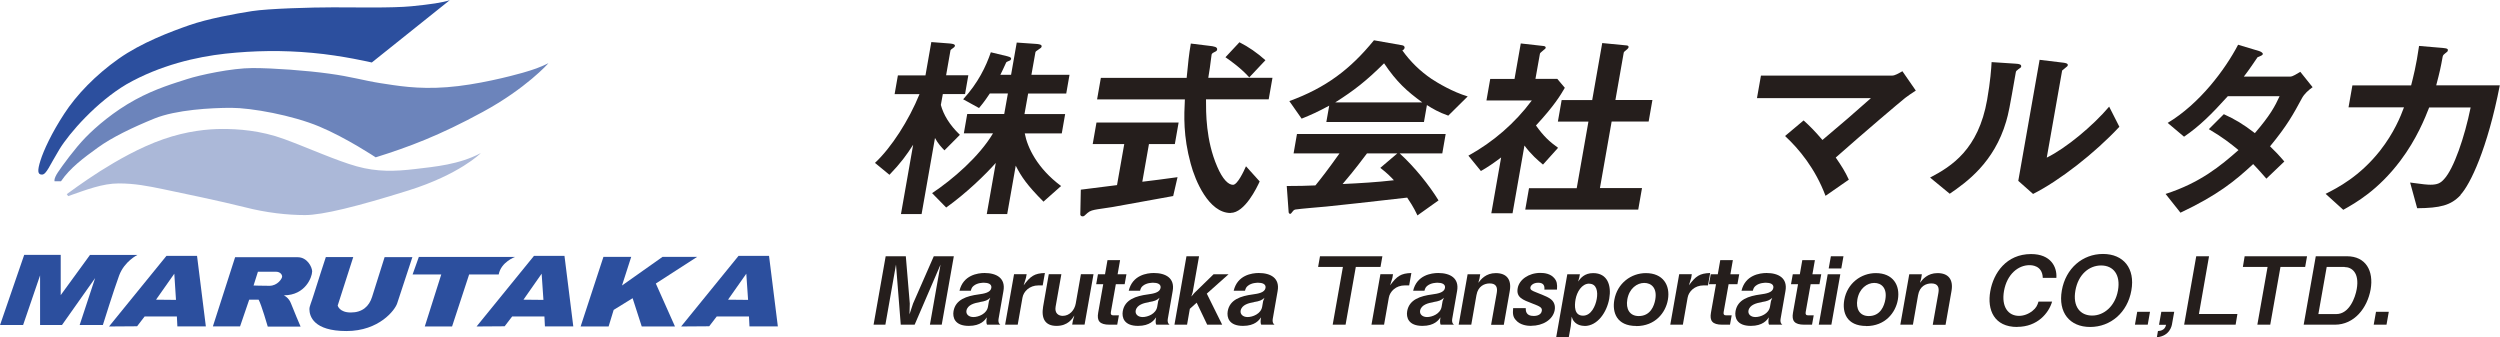
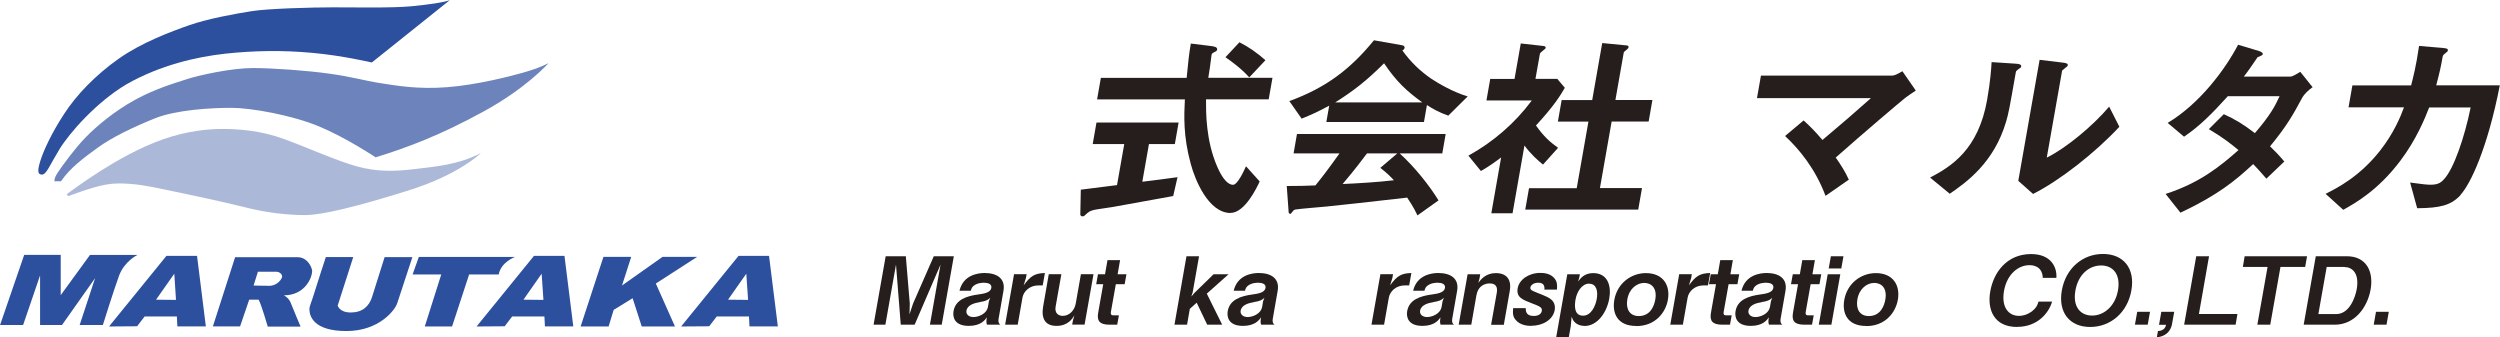
<svg xmlns="http://www.w3.org/2000/svg" height="34" viewBox="0 0 252.01 34" width="252.01">
  <path d="m45.36 0-7.88 6.3s-2.97-.7-5.98-.97c-3.01-.28-5.9-.23-8.79.08-2.89.32-6.56 1.15-9.95 3.08-3.04 1.8-5.77 4.92-6.77 6.56s-1.31 2.55-1.76 2.55-.47-.4-.15-1.42 1.12-2.76 2.38-4.69c1.25-1.93 3.17-3.92 5.49-5.56s5.27-2.74 7.13-3.39 4.65-1.16 6.32-1.42 6.06-.38 8.17-.38 5.98.08 7.91-.11c1.92-.19 3.14-.37 3.89-.62" fill="#2c4f9e" fill-rule="evenodd" />
  <path d="m55.27 6.39s-2.23 2.52-6.6 4.89c-4.37 2.38-7.47 3.54-10.8 4.58 0 0-2.93-1.95-5.67-3.1s-6.88-1.89-8.89-1.89-5.56.19-7.75 1.08c-2.18.89-4.25 1.88-5.7 2.93s-2.8 2.05-3.71 3.39h-.65s-.11-.22.33-.89c.45-.67 1.7-2.4 2.79-3.52 1.08-1.11 2.88-2.64 4.98-3.79s4.04-1.7 5.27-2.1c1.22-.4 4.49-1.11 6.59-1.11s5.47.25 7.7.56c2.23.3 3.52.7 5.17.96 1.66.25 3.74.64 6.73.41 2.99-.22 6.49-1.13 7.61-1.45 1.11-.32 1.72-.53 2.59-.96" fill="#6c84bb" fill-rule="evenodd" />
  <path d="m48.44 15.46s-2.13 2.13-7.27 3.74-8.66 2.48-10.42 2.48-3.9-.23-6.07-.79c-2.16-.55-6.81-1.53-8.28-1.83-1.46-.3-2.8-.57-4.43-.57s-3.25.63-5.1 1.28l-.14-.2s1.7-1.26 3.37-2.32c1.67-1.05 3.98-2.39 6.37-3.22s4.47-1.03 5.97-1.03 3.79.13 6.21 1.02 5.27 2.18 7.32 2.75 3.85.51 5.87.27 4.43-.45 6.61-1.6" fill="#abb8d8" fill-rule="evenodd" />
  <path d="m0 32.78 2.44-7.09h3.68v4.06l2.95-4.05h4.78s-1.31.64-1.84 2.07-1.64 4.99-1.64 4.99h-2.34l1.56-4.73-3.34 4.73h-2.21v-5l-1.71 5h-2.33z" fill="#2c4f9e" fill-rule="evenodd" />
  <path d="m19.85 25.79h-3.07l-5.79 7.12 2.83-.02.76-.99h3.25l.05 1h2.87l-.89-7.12zm-4.13 4.43 1.85-2.63.17 2.64-2.02-.02z" fill="#2c4f9e" fill-rule="evenodd" />
  <path d="m56.9 25.79h-3.07l-5.79 7.12 2.83-.02.76-.99h3.25l.05 1h2.86l-.89-7.12zm-4.14 4.43 1.84-2.63.18 2.64-2.02-.02z" fill="#2c4f9e" fill-rule="evenodd" />
  <path d="m77.52 25.79h-3.07l-5.79 7.12 2.83-.02.76-.99h3.25l.05 1h2.86l-.89-7.12zm-4.14 4.43 1.85-2.63.18 2.64-2.02-.02z" fill="#2c4f9e" fill-rule="evenodd" />
  <path d="m31.47 27.39c0-.48-.51-1.46-1.45-1.46h-6.32l-2.24 6.97h2.74s.92-2.69.92-2.69h.95c.27.46.92 2.71.92 2.71h3.31s-.75-1.75-.97-2.34-.72-.81-.72-.81c2.21 0 2.85-1.89 2.85-2.37m-4.3 1.41c-.82 0-1.6-.03-1.6-.03l.44-1.39h1.8c.44 0 .64.28.64.49s-.47.93-1.28.93" fill="#2c4f9e" fill-rule="evenodd" />
  <path d="m32.84 25.91h2.77l-1.57 4.89s.16.7 1.32.7 1.85-.61 2.15-1.58 1.26-4 1.26-4h2.8s-1.32 3.98-1.53 4.65-1.81 2.8-5.12 2.8-3.73-1.5-3.73-2.21c0-.3.21-.7.45-1.5s1.21-3.76 1.21-3.76" fill="#2c4f9e" fill-rule="evenodd" />
  <path d="m42.22 25.9h9.7s-1.41.5-1.65 1.77h-2.98l-1.72 5.24h-2.75l1.66-5.24h-2.89z" fill="#2c4f9e" fill-rule="evenodd" />
  <path d="m60.83 25.89h2.8l-.93 2.89 4.09-2.89h3.49l-4.17 2.69 1.93 4.33h-3.35l-.92-2.85-1.91 1.18-.51 1.67h-2.82z" fill="#2c4f9e" fill-rule="evenodd" />
  <g fill="#251e1c">
-     <path d="m95.21 15.16c-.28-.28-.67-.7-.96-1.25l-1.35 7.67h-2.08l1.23-6.99c-.65 1.02-1.27 1.87-2.39 3.03l-1.46-1.2c1.66-1.55 3.41-4.28 4.49-6.93h-2.51l.33-1.89h2.78l.59-3.36 1.83.14c.16.02.58.04.55.24-.02.1-.11.18-.21.24-.09.06-.23.16-.24.22l-.44 2.51h2.24l-.33 1.89h-2.24l-.2 1.1c.26.96.85 1.99 1.92 3.01l-1.54 1.55zm9.99 5.18c-1.67-1.67-2.26-2.55-2.81-3.64l-.86 4.88h-2.06l.91-5.16c-1.04 1.18-2.97 3.05-5 4.5l-1.42-1.45c2.06-1.37 4.75-3.68 6.14-6.03h-2.94l.34-1.95h3.73l.37-2.07h-1.82c-.61.92-.91 1.25-1.09 1.47l-1.6-.88c1.52-1.67 2.3-3.31 2.79-4.74l1.66.4c.41.1.39.2.38.26-.02.12-.07.16-.24.22-.04.02-.24.1-.25.14-.27.58-.4.88-.59 1.25h1.08l.57-3.25 2.01.14c.16.02.54.04.5.26-.02.1-.11.18-.2.22-.37.26-.42.28-.43.38l-.4 2.25h3.84l-.33 1.89h-3.84l-.37 2.07h4.1l-.34 1.95h-3.73c.26 1.41 1.26 3.52 3.66 5.3l-1.79 1.59z" />
    <path d="m118.27 19.76c-1.83.34-6.11 1.11-6.13 1.11-.21.04-1.23.18-1.47.22-.48.08-.78.14-1.05.38-.32.3-.35.34-.49.34-.08 0-.24-.04-.23-.22l.05-2.47c1.15-.14 1.88-.24 3.65-.46l.73-4.14h-3.18l.38-2.17h8.28l-.38 2.17h-2.61l-.67 3.8c1.35-.16 1.79-.22 3.55-.46l-.44 1.91zm5.78 1.71c-2.2 0-3.57-3.26-4.02-4.96-.77-2.81-.67-4.88-.59-6.49h-8.85l.38-2.17h8.65c.16-1.61.22-2.31.42-3.46l1.8.22c.56.06.9.12.85.4-.02.1-.09.16-.27.24-.25.12-.28.2-.29.28-.15 1.21-.2 1.51-.33 2.31h6.47l-.38 2.17h-6.32c0 1.31-.03 4.12 1.13 6.79.55 1.29 1.13 1.83 1.59 1.83s1.11-1.41 1.31-1.87l1.38 1.53c-.27.6-1.5 3.17-2.93 3.17m1.88-13.66c-.85-.94-1.85-1.65-2.4-2.03l1.41-1.51c.94.48 1.75 1.04 2.62 1.81z" />
    <path d="m142.88 21.71c-.15-.3-.32-.74-1.03-1.79-2.85.34-7.53.84-8.14.9-.43.04-2.63.22-3.13.3-.1.02-.17.06-.23.14-.17.24-.24.3-.3.3s-.15-.08-.15-.18l-.19-2.63c1.28 0 1.86-.02 2.89-.06.65-.8 1.2-1.51 2.43-3.23h-4.63l.34-1.95h14.99l-.34 1.95h-4.3c1.51 1.37 2.98 3.21 3.92 4.74l-2.12 1.51zm3.12-10.05c-.98-.34-1.61-.72-2.16-1.07l-.3 1.71h-9.84l.29-1.65c-1.15.62-1.81.92-2.78 1.31l-1.24-1.77c3.7-1.35 6.16-3.22 8.53-6.13l2.83.5c.16.02.28.12.26.26-.02.12-.12.22-.23.26.8 1.12 1.79 2.09 2.94 2.87.64.42 2.12 1.31 3.65 1.77l-1.95 1.93zm-6.48-5.28c-1.78 1.77-3.04 2.75-4.92 3.94h8.77c-1.54-1.12-2.58-2.05-3.85-3.94m-.39 10.55 1.73-1.47h-3.06c-1.25 1.67-2 2.55-2.46 3.09 1.73-.08 3.44-.18 5.17-.38-.24-.26-.65-.7-1.37-1.25" />
    <path d="m155.55 16.6c-.53-.44-1.19-1-1.88-1.93l-1.2 6.83h-2.14l.99-5.63c-.8.6-1.29.94-2.04 1.37l-1.26-1.55c2.49-1.37 4.7-3.28 6.39-5.56h-4.57l.38-2.17h2.45l.63-3.58 2.32.26c.12.02.21.08.19.18-.01.08-.11.16-.18.2-.33.28-.38.32-.4.4l-.45 2.53h2.2l.76.9c-.44.76-1.07 1.81-2.91 3.8.77 1.08 1.36 1.63 2.23 2.25l-1.52 1.69zm-1.8 4.54.38-2.17h4.81l1.18-6.71h-3.08l.38-2.17h3.08l1.01-5.75 2.47.24c.1 0 .21.08.19.18-.01.06-.07.14-.14.2-.19.16-.33.26-.35.34l-.84 4.78h3.73l-.38 2.17h-3.73l-1.18 6.71h4.24l-.38 2.17h-11.4z" />
    <path d="m192.05 9.87c-.6.48-4 3.36-7 6.01.62.9.94 1.41 1.32 2.23l-2.35 1.63c-1.04-2.77-2.69-4.74-4.08-6.03l1.87-1.57c.67.6 1.17 1.12 1.9 1.97 1.87-1.57 3.24-2.75 4.89-4.22h-11.49l.4-2.27h13.22c.29 0 .65-.22 1.04-.44l1.35 1.95c-.46.3-.81.54-1.07.74" />
    <path d="m203.39 7.04c-.17.12-.17.16-.19.26-.66 3.76-.72 4.06-.97 4.94-1.22 4.16-4 6.13-5.69 7.29l-1.98-1.63c2.16-1.13 4.87-2.83 5.75-7.84.33-1.87.42-3.19.45-3.8l2.44.16c.36.02.58.08.54.3-.01.08-.06.1-.34.3m1.55 12.54-1.5-1.33 2.15-12.2 2.32.28c.18.02.56.06.52.26-.01.08-.06.14-.28.3 0 .02-.28.22-.29.24l-1.55 8.78c1.92-.94 4.64-3.19 6.29-5.14l1.03 2.03c-2.47 2.65-6.02 5.42-8.7 6.77" />
    <path d="m232.03 9.93c-.85 1.57-1.46 2.71-3.2 4.82.44.42.85.84 1.44 1.53l-1.81 1.73c-.29-.32-.61-.72-1.33-1.47-1.87 1.73-3.59 3.13-7.33 4.9l-1.5-1.89c3.5-1.13 5.54-2.83 7.35-4.42-.75-.62-1.59-1.29-2.99-2.11l1.51-1.51c1.13.52 1.89.96 3.13 1.91 1.54-1.79 2.03-2.71 2.49-3.72h-5.22c-1.67 1.85-2.88 3.04-4.41 4.08l-1.65-1.39c3.22-1.93 5.78-5.36 7.1-7.88l2.13.64c.12.04.38.16.36.3-.02.12-.22.2-.53.32-.33.48-.85 1.27-1.38 1.95h4.69c.24 0 .66-.28 1-.48l1.24 1.55c-.42.3-.83.66-1.08 1.12" />
    <path d="m248.04 19.66c-.98 1.05-2.07 1.31-4.38 1.33l-.71-2.59c1.29.18 1.72.22 2.04.22.71 0 1.03-.16 1.38-.56.98-1.04 2.08-4.26 2.68-7.23h-4.18c-.4 1.02-1.25 3.18-2.91 5.38-2.24 2.97-4.5 4.24-5.75 4.94l-1.78-1.61c1.23-.62 3.43-1.75 5.48-4.34 1.42-1.81 2.08-3.46 2.42-4.38h-5.59l.39-2.21h5.92c.21-.84.51-1.95.8-3.98l2.37.2c.54.04.55.14.53.26-.02.1-.04.12-.28.3-.22.18-.22.2-.27.48-.15.84-.25 1.33-.62 2.73h6.41c-1.25 6.41-2.98 9.99-3.97 11.05" />
    <path d="m93.74 32.73 1.07-6.06-2.61 6.06h-1.4l-.48-6.06-1.07 6.06h-1.19l1.22-6.9h2.03l.4 4.77-.03 1.09.36-1.09 2.09-4.77h2.02l-1.22 6.9z" />
    <path d="m99.5 32.73c-.11-.19-.06-.52-.02-.74-.19.27-.61.86-1.82.86-1.42 0-1.65-.85-1.54-1.49.21-1.17 1.33-1.52 2.51-1.68.57-.08 1.21-.18 1.3-.65.07-.41-.35-.53-.74-.53-.12 0-.66 0-1.04.31-.17.14-.22.25-.29.5h-1.14c.37-1.58 1.84-1.79 2.53-1.79 1.19 0 2.14.51 1.9 1.82l-.49 2.8c-.03.18-.04.43.18.59h-1.33zm-.74-2.27c-.49.08-1.23.25-1.34.86-.06.36.24.64.7.64.52 0 1.34-.32 1.47-1.03l.1-.58.13-.33c-.27.25-.49.34-1.06.43" />
    <path d="m104.67 28.77c-.89 0-1.49.61-1.6 1.23l-.48 2.73h-1.27l.9-5.09h1.27l-.07.37-.23.75c.68-.92 1.08-1.21 2.14-1.24l-.22 1.25z" />
    <path d="m108.08 32.73.07-.4.15-.53c-.2.32-.64 1.05-1.8 1.05s-1.55-.76-1.35-1.94l.57-3.27h1.27l-.58 3.27c-.12.69.31.93.72.93.67 0 1.19-.56 1.31-1.25l.52-2.95h1.27l-.9 5.08h-1.27z" />
    <path d="m112.48 28.65-.5 2.81c-.04.23.04.33.26.33h.55l-.17.94h-.78c-1.01 0-1.28-.4-1.14-1.2l.51-2.88h-.71l.18-1h.71l.25-1.43h1.27l-.25 1.43h.89l-.18 1z" />
-     <path d="m116.56 32.73c-.11-.19-.06-.52-.02-.74-.19.27-.61.86-1.82.86-1.42 0-1.65-.85-1.54-1.49.21-1.17 1.33-1.52 2.51-1.68.57-.08 1.21-.18 1.3-.65.07-.41-.35-.53-.74-.53-.11 0-.66 0-1.04.31-.17.14-.22.25-.29.5h-1.14c.37-1.58 1.84-1.79 2.53-1.79 1.19 0 2.14.51 1.9 1.82l-.49 2.8c-.03.18-.04.43.18.59h-1.33zm-.74-2.27c-.49.08-1.23.25-1.34.86-.06.36.24.64.7.64.52 0 1.34-.32 1.47-1.03l.1-.58.13-.33c-.27.25-.49.34-1.06.43" />
    <path d="m121.69 32.73-1.06-2.22-.69.62-.28 1.6h-1.27l1.21-6.9h1.27l-.64 3.62-.14.44.32-.37 1.92-1.87h1.51l-2.19 1.95 1.55 3.13z" />
    <path d="m127.14 32.73c-.11-.19-.06-.52-.02-.74-.19.27-.61.86-1.82.86-1.42 0-1.65-.85-1.54-1.49.21-1.17 1.33-1.52 2.51-1.68.57-.08 1.21-.18 1.3-.65.07-.41-.35-.53-.74-.53-.11 0-.66 0-1.04.31-.17.14-.22.25-.29.5h-1.14c.37-1.58 1.84-1.79 2.53-1.79 1.19 0 2.14.51 1.9 1.82l-.49 2.8c-.03.18-.04.43.18.59h-1.33zm-.74-2.27c-.49.08-1.23.25-1.34.86-.06.36.24.64.7.64.52 0 1.34-.32 1.47-1.03l.1-.58.13-.33c-.27.25-.49.34-1.06.43" />
-     <path d="m136.67 26.91-1.03 5.82h-1.3l1.03-5.82h-2.5l.19-1.08h6.29l-.19 1.08z" />
    <path d="m141.6 28.77c-.89 0-1.49.61-1.6 1.23l-.48 2.73h-1.27l.9-5.09h1.27l-.06.37-.23.75c.68-.92 1.08-1.21 2.14-1.24l-.22 1.25h-.44z" />
    <path d="m145.23 32.73c-.11-.19-.06-.52-.02-.74-.19.27-.61.86-1.82.86-1.42 0-1.65-.85-1.54-1.49.21-1.17 1.33-1.52 2.51-1.68.57-.08 1.21-.18 1.3-.65.07-.41-.35-.53-.74-.53-.11 0-.66 0-1.04.31-.17.14-.22.25-.29.5h-1.14c.37-1.58 1.84-1.79 2.53-1.79 1.19 0 2.14.51 1.9 1.82l-.49 2.8c-.03.18-.04.43.18.59h-1.33zm-.74-2.27c-.49.08-1.23.25-1.34.86-.06.36.24.64.7.64.52 0 1.34-.32 1.47-1.03l.1-.58.13-.33c-.27.25-.49.34-1.06.43" />
    <path d="m150.31 32.73.57-3.21c.1-.57-.07-.95-.71-.95-.52 0-1.18.26-1.34 1.19l-.52 2.97h-1.27l.9-5.08h1.27l-.07.43-.12.43c.26-.35.76-.98 1.76-.98 1.09 0 1.61.64 1.41 1.8l-.6 3.41h-1.27z" />
    <path d="m154.35 32.85c-.36 0-1.12-.06-1.56-.6-.25-.29-.32-.55-.26-1.19h1.27c0 .25 0 .79.79.79.11 0 .74 0 .83-.5.06-.35-.18-.46-.94-.75-.99-.38-1.66-.62-1.49-1.55.15-.85 1.1-1.54 2.28-1.54.43 0 1.03.08 1.41.53.26.31.31.58.27 1.15h-1.27c.04-.37-.07-.69-.62-.69-.51 0-.76.28-.79.47-.04.25.18.34.56.49 1.2.48 1.24.51 1.51.71.32.25.46.64.38 1.09-.18.99-1.23 1.58-2.35 1.58" />
    <path d="m159.73 32.85c-.44 0-.82-.16-1.05-.44-.12-.14-.17-.25-.25-.49l-.09.96-.2 1.12h-1.27l1.12-6.35h1.27l-.06.32-.12.41c.24-.33.63-.85 1.52-.85 1.46 0 1.85 1.27 1.62 2.57-.24 1.37-1.18 2.76-2.49 2.76m.47-4.27c-.76 0-1.25.86-1.38 1.6-.11.64-.15 1.63.76 1.63.83 0 1.26-1 1.38-1.69.13-.72 0-1.53-.76-1.53" />
    <path d="m164.95 32.86c-2 0-2.44-1.38-2.22-2.63.3-1.69 1.71-2.7 3.18-2.7 1.72 0 2.48 1.21 2.22 2.69-.23 1.3-1.27 2.65-3.19 2.65m.8-4.35c-.71 0-1.51.55-1.7 1.66-.17.97.24 1.68 1.15 1.68 1.19 0 1.56-1.04 1.67-1.67.2-1.16-.4-1.67-1.12-1.67" />
    <path d="m171.72 28.77c-.89 0-1.49.61-1.6 1.23l-.48 2.73h-1.27l.9-5.09h1.27l-.06.37-.23.75c.68-.92 1.08-1.21 2.14-1.24l-.22 1.25h-.44z" />
    <path d="m174.25 28.65-.5 2.81c-.04.23.04.33.26.33h.55l-.17.94h-.78c-1.01 0-1.28-.4-1.14-1.2l.51-2.88h-.71l.18-1h.71l.25-1.43h1.27l-.25 1.43h.89l-.18 1z" />
    <path d="m178.33 32.73c-.11-.19-.06-.52-.02-.74-.19.27-.61.86-1.82.86-1.42 0-1.65-.85-1.54-1.49.21-1.17 1.33-1.52 2.51-1.68.57-.08 1.21-.18 1.3-.65.07-.41-.35-.53-.74-.53-.11 0-.66 0-1.04.31-.17.14-.22.25-.29.5h-1.14c.37-1.58 1.84-1.79 2.53-1.79 1.19 0 2.14.51 1.9 1.82l-.49 2.8c-.03.18-.04.43.18.59zm-.74-2.27c-.49.08-1.23.25-1.34.86-.06.36.24.64.7.64.52 0 1.34-.32 1.47-1.03l.1-.58.13-.33c-.27.25-.49.34-1.06.43" />
    <path d="m182.52 28.65-.5 2.81c-.04.23.04.33.26.33h.55l-.17.94h-.78c-1.01 0-1.28-.4-1.14-1.2l.51-2.88h-.71l.18-1h.71l.25-1.43h1.27l-.25 1.43h.89l-.18 1z" />
    <path d="m183.34 32.73.9-5.08h1.27l-.9 5.08zm1-5.67.22-1.23h1.27l-.22 1.23z" />
    <path d="m188.13 32.86c-2 0-2.44-1.38-2.22-2.63.3-1.69 1.71-2.7 3.18-2.7 1.72 0 2.48 1.21 2.22 2.69-.23 1.3-1.27 2.65-3.19 2.65m.81-4.35c-.71 0-1.51.55-1.7 1.66-.17.97.24 1.68 1.15 1.68 1.19 0 1.56-1.04 1.67-1.67.2-1.16-.4-1.67-1.12-1.67" />
-     <path d="m194.83 32.73.57-3.21c.1-.57-.07-.95-.71-.95-.52 0-1.18.26-1.34 1.19l-.52 2.97h-1.27l.9-5.08h1.27l-.07.43-.12.43c.26-.35.76-.98 1.77-.98 1.09 0 1.61.64 1.41 1.8l-.6 3.41h-1.27z" />
    <path d="m203.34 32.96c-2.32 0-3.05-1.72-2.71-3.61.32-1.82 1.61-3.74 4.11-3.74 2 0 2.63 1.31 2.55 2.4h-1.37c-.04-1.28-1.16-1.28-1.35-1.28-1.09 0-2.25.87-2.56 2.6-.28 1.62.44 2.51 1.51 2.51.46 0 .95-.17 1.37-.51.37-.3.48-.54.6-.93h1.37c-.33 1.15-1.47 2.55-3.52 2.55" />
    <path d="m210.7 32.96c-2.07 0-3.25-1.46-2.86-3.68.39-2.23 2.09-3.68 4.15-3.68s3.26 1.45 2.86 3.68c-.39 2.22-2.09 3.68-4.16 3.68m1.11-6.2c-1.2 0-2.3.89-2.59 2.52s.49 2.53 1.69 2.53 2.32-.96 2.6-2.53-.45-2.52-1.7-2.52" />
    <path d="m215.21 32.73.23-1.3h1.29l-.23 1.3z" />
    <path d="m219.17 31.43-.22 1.23c-.03.18-.22 1.21-1.53 1.34l.11-.63c.66-.03.77-.43.82-.63h-.71l.23-1.31z" />
    <path d="m220.17 32.73 1.22-6.9h1.29l-1.02 5.82h3.88l-.18 1.08z" />
    <path d="m229.88 26.91-1.03 5.82h-1.3l1.03-5.82h-2.49l.18-1.08h6.29l-.19 1.08z" />
    <path d="m235.35 32.73h-3.13l1.22-6.9h3.13c1.93 0 2.72 1.49 2.4 3.34-.34 1.9-1.66 3.56-3.61 3.56m.98-5.82h-1.8l-.84 4.75h1.8c1.32 0 1.92-1.66 2.07-2.53.28-1.61-.48-2.21-1.23-2.21" />
    <path d="m239.28 32.73.23-1.3h1.29l-.23 1.3z" />
  </g>
</svg>